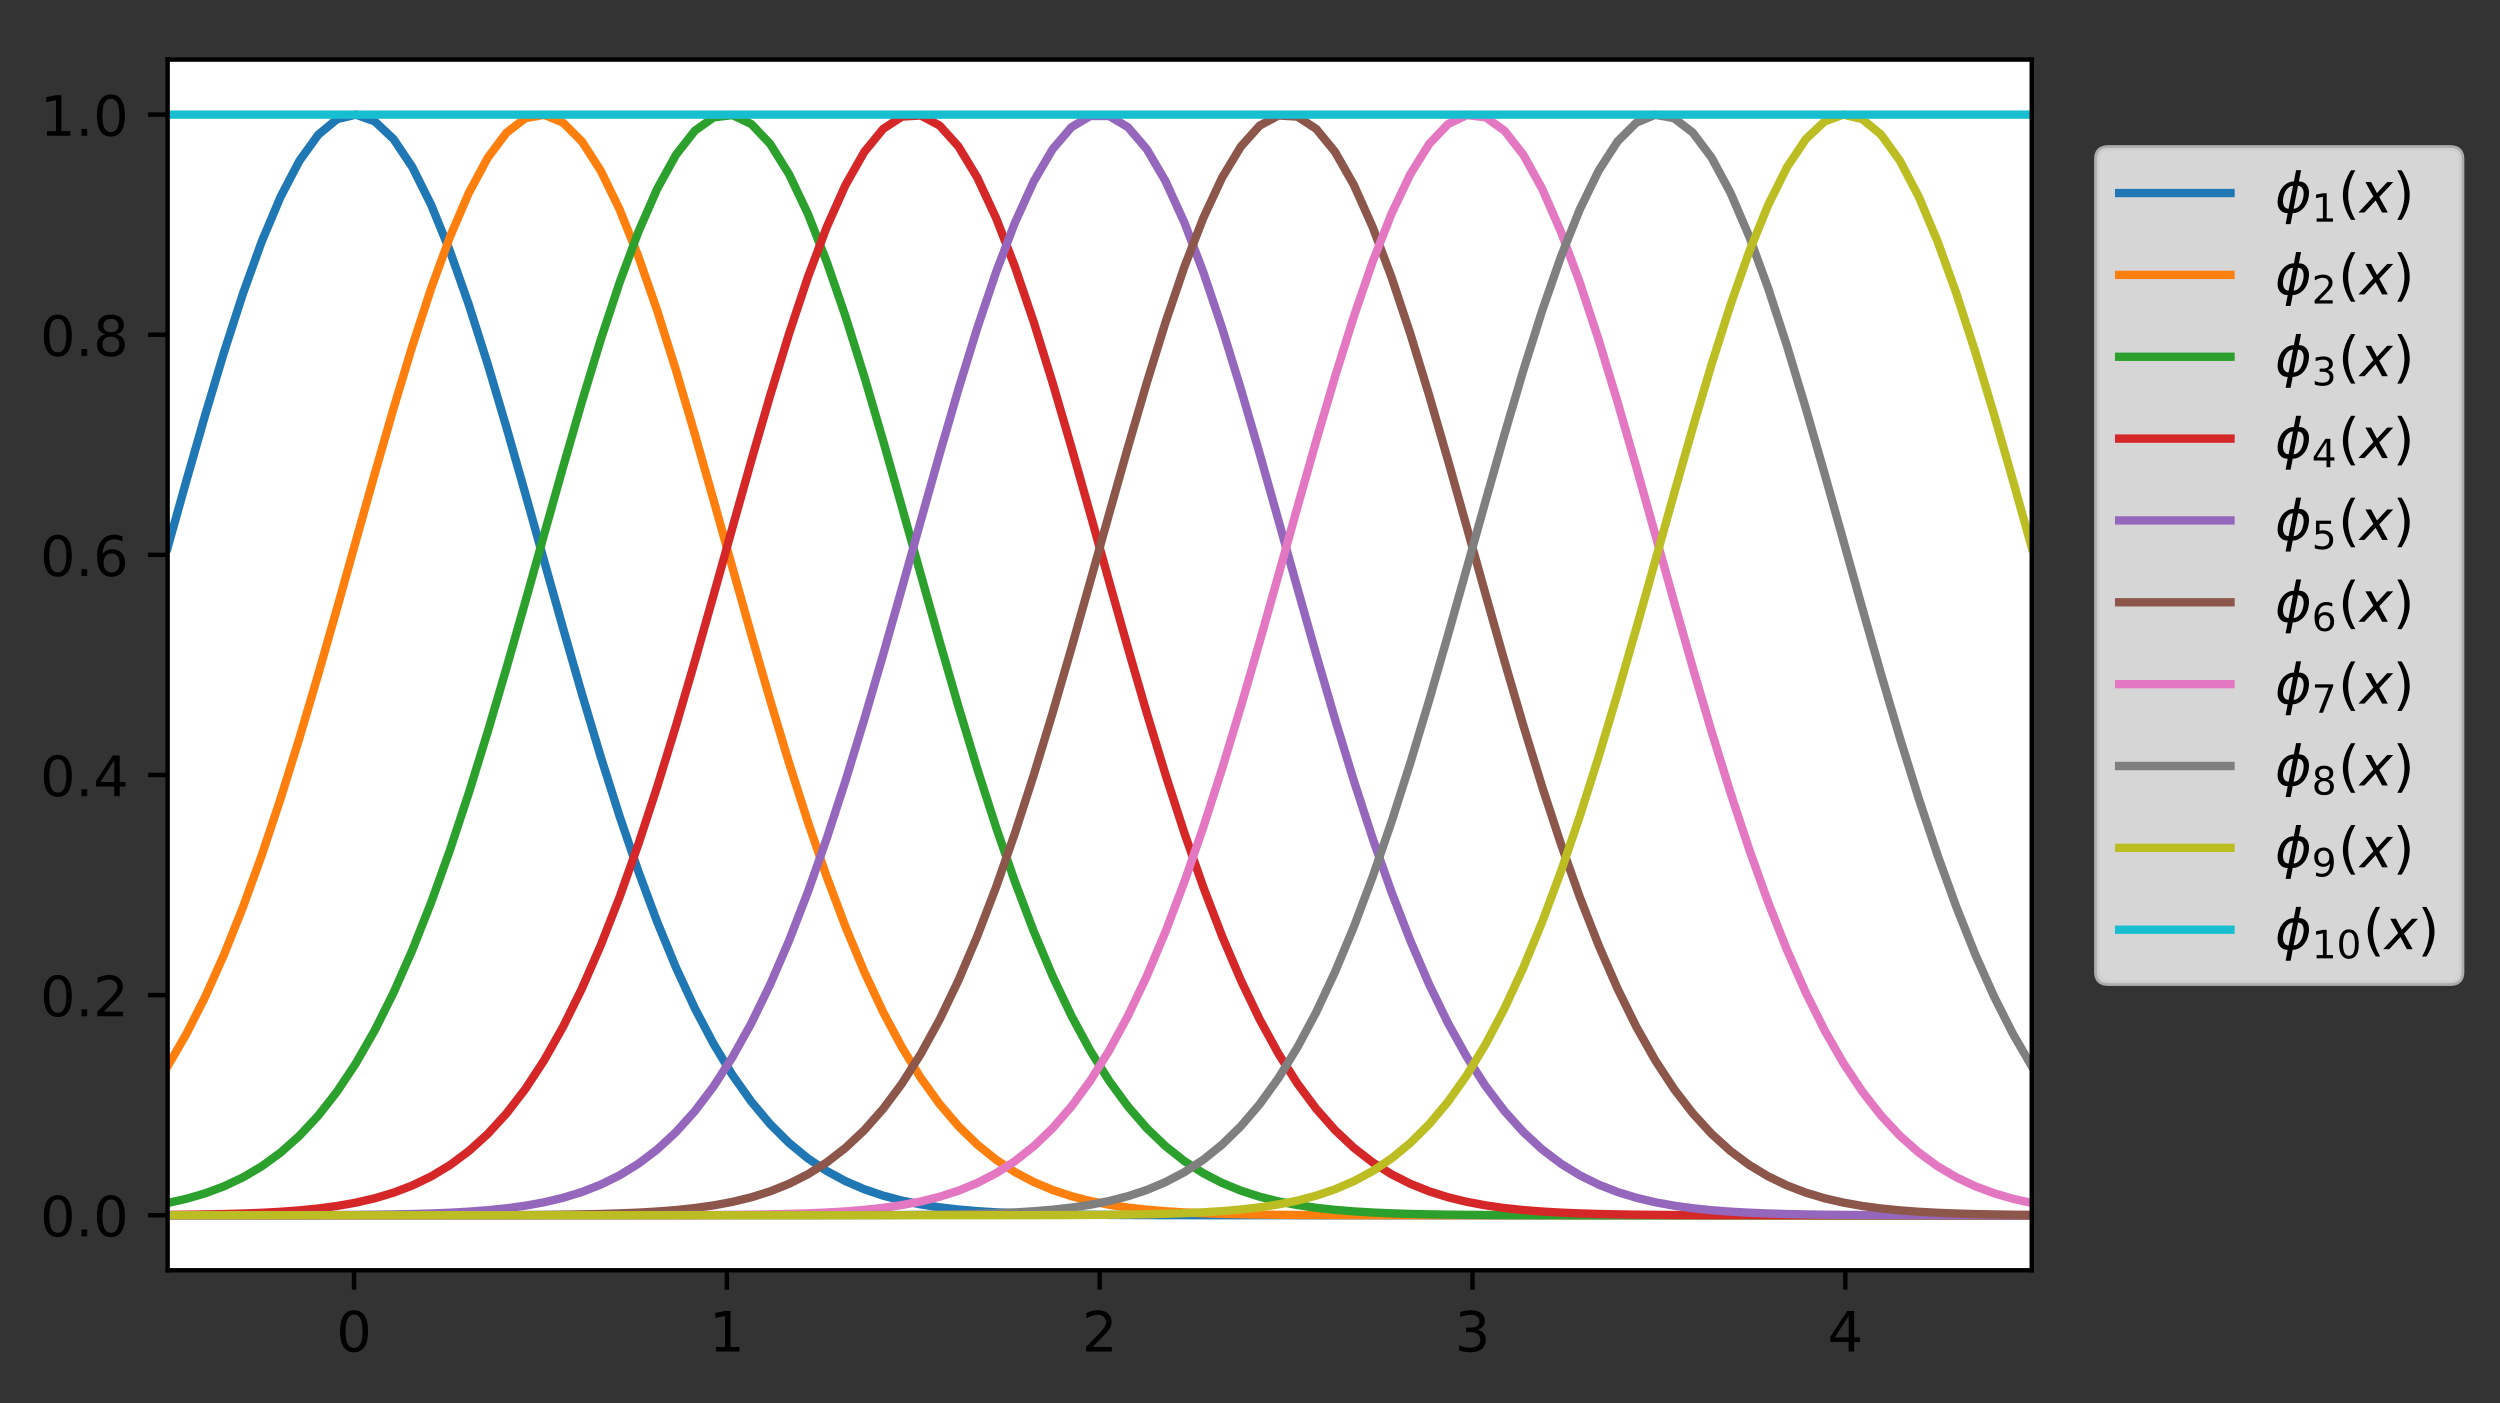
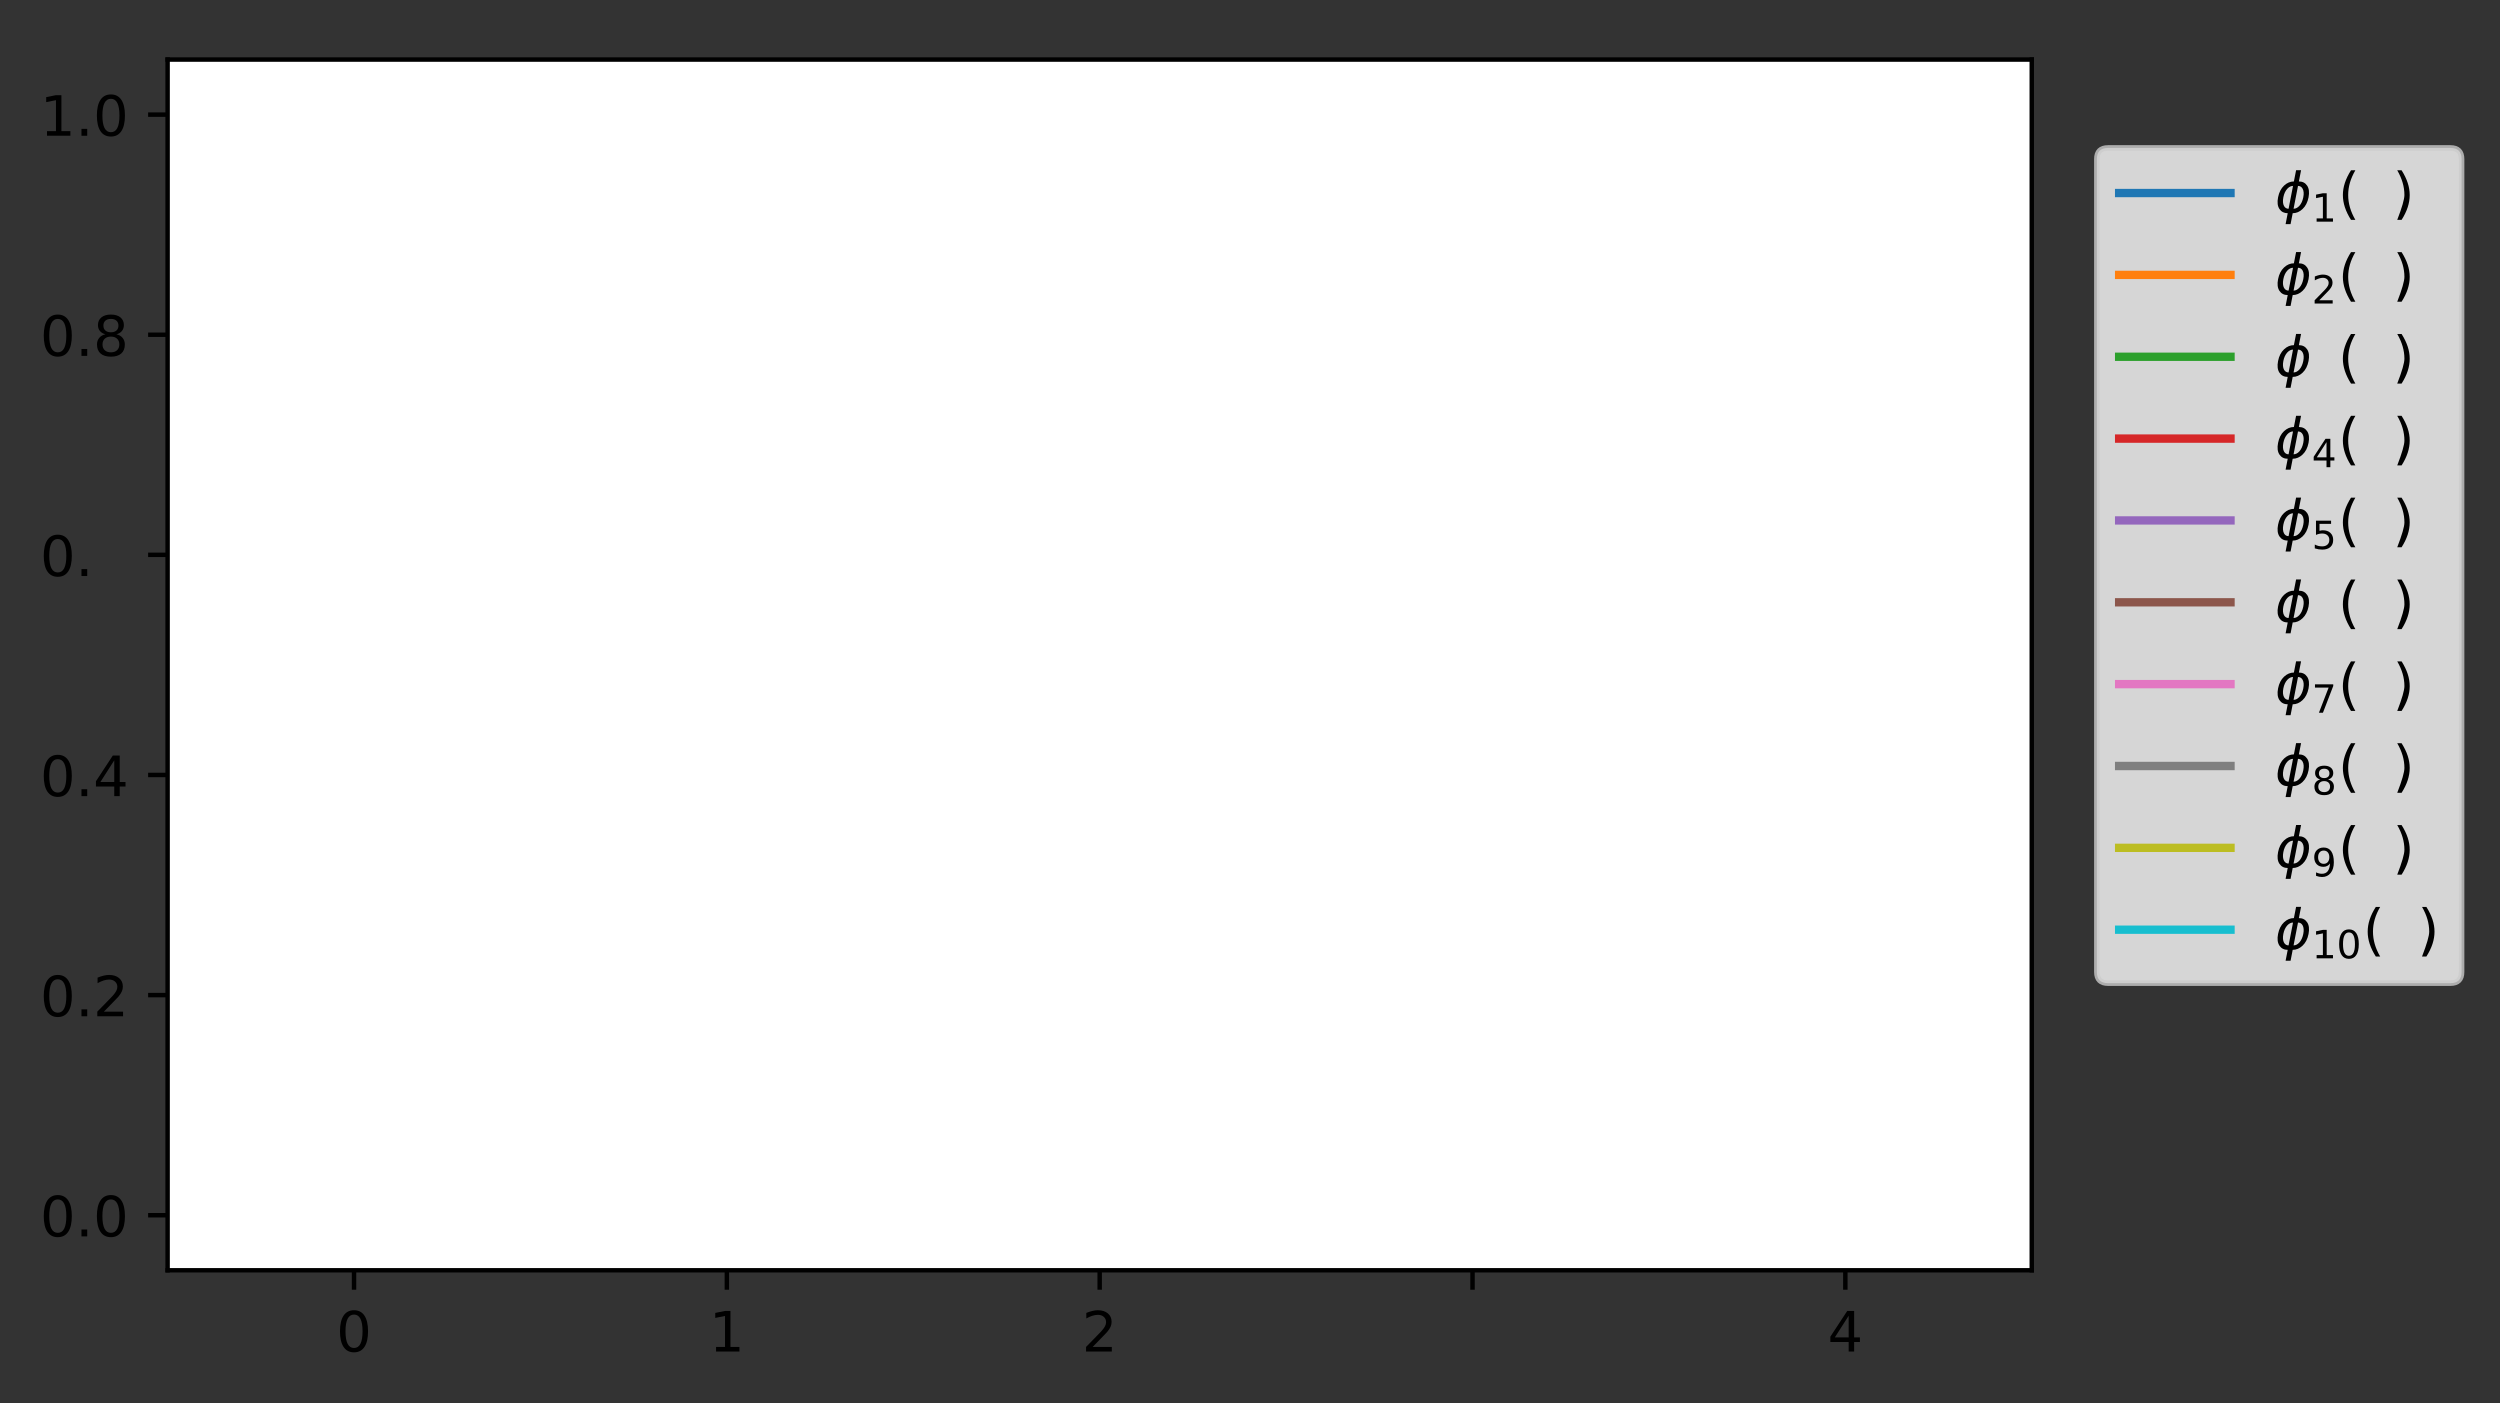
<svg xmlns="http://www.w3.org/2000/svg" xmlns:xlink="http://www.w3.org/1999/xlink" height="252pt" version="1.1" viewBox="0 0 449 252" width="449pt">
  <rect x="0" y="0" width="449" height="252" fill="#333333" stroke="none" />
  <defs>
    <style type="text/css">

*{stroke-linecap:butt;stroke-linejoin:round;}

  </style>
  </defs>
  <g id="figure_1">
    <g id="patch_1">
      <path d="M 0 252.018   L 449.299 252.018   L 449.299 0   L 0 0   z  " style="fill:none;" />
    </g>
    <g id="axes_1">
      <g id="patch_2">
        <path d="M 30.103 228.14   L 364.903 228.14   L 364.903 10.7   L 30.103 10.7   z  " style="fill:#ffffff;" />
      </g>
      <g id="matplotlib.axis_1">
        <g id="xtick_1">
          <g id="line2d_1">
            <defs>
              <path d="M 0 0   L 0 3.5   " id="mfd389627b8" style="stroke:#000000;stroke-width:0.8;" />
            </defs>
            <g>
              <use style="stroke:#000000;stroke-width:0.8;" x="63.583" xlink:href="#mfd389627b8" y="228.14" />
            </g>
          </g>
          <g id="text_1">
            <defs>
              <path d="M 31.781 66.406   Q 24.172 66.406 20.328 58.906   Q 16.5 51.422 16.5 36.375   Q 16.5 21.391 20.328 13.891   Q 24.172 6.391 31.781 6.391   Q 39.453 6.391 43.281 13.891   Q 47.125 21.391 47.125 36.375   Q 47.125 51.422 43.281 58.906   Q 39.453 66.406 31.781 66.406   z  M 31.781 74.219   Q 44.047 74.219 50.516 64.516   Q 56.984 54.828 56.984 36.375   Q 56.984 17.969 50.516 8.266   Q 44.047 -1.422 31.781 -1.422   Q 19.531 -1.422 13.062 8.266   Q 6.594 17.969 6.594 36.375   Q 6.594 54.828 13.062 64.516   Q 19.531 74.219 31.781 74.219   z  " id="DejaVuSans-30" />
            </defs>
            <g transform="translate(60.402 242.738)scale(0.1 -0.1)">
              <use xlink:href="#DejaVuSans-30" />
            </g>
          </g>
        </g>
        <g id="xtick_2">
          <g id="line2d_2">
            <g>
              <use style="stroke:#000000;stroke-width:0.8;" x="130.543" xlink:href="#mfd389627b8" y="228.14" />
            </g>
          </g>
          <g id="text_2">
            <defs>
              <path d="M 12.406 8.297   L 28.516 8.297   L 28.516 63.922   L 10.984 60.406   L 10.984 69.391   L 28.422 72.906   L 38.281 72.906   L 38.281 8.297   L 54.391 8.297   L 54.391 0   L 12.406 0   z  " id="DejaVuSans-31" />
            </defs>
            <g transform="translate(127.362 242.738)scale(0.1 -0.1)">
              <use xlink:href="#DejaVuSans-31" />
            </g>
          </g>
        </g>
        <g id="xtick_3">
          <g id="line2d_3">
            <g>
              <use style="stroke:#000000;stroke-width:0.8;" x="197.503" xlink:href="#mfd389627b8" y="228.14" />
            </g>
          </g>
          <g id="text_3">
            <defs>
              <path d="M 19.188 8.297   L 53.609 8.297   L 53.609 0   L 7.328 0   L 7.328 8.297   Q 12.938 14.109 22.625 23.891   Q 32.328 33.688 34.812 36.531   Q 39.547 41.844 41.422 45.531   Q 43.312 49.219 43.312 52.781   Q 43.312 58.594 39.234 62.25   Q 35.156 65.922 28.609 65.922   Q 23.969 65.922 18.812 64.312   Q 13.672 62.703 7.812 59.422   L 7.812 69.391   Q 13.766 71.781 18.938 73   Q 24.125 74.219 28.422 74.219   Q 39.75 74.219 46.484 68.547   Q 53.219 62.891 53.219 53.422   Q 53.219 48.922 51.531 44.891   Q 49.859 40.875 45.406 35.406   Q 44.188 33.984 37.641 27.219   Q 31.109 20.453 19.188 8.297   z  " id="DejaVuSans-32" />
            </defs>
            <g transform="translate(194.322 242.738)scale(0.1 -0.1)">
              <use xlink:href="#DejaVuSans-32" />
            </g>
          </g>
        </g>
        <g id="xtick_4">
          <g id="line2d_4">
            <g>
              <use style="stroke:#000000;stroke-width:0.8;" x="264.463" xlink:href="#mfd389627b8" y="228.14" />
            </g>
          </g>
          <g id="text_4">
            <defs>
-               <path d="M 40.578 39.312   Q 47.656 37.797 51.625 33   Q 55.609 28.219 55.609 21.188   Q 55.609 10.406 48.188 4.484   Q 40.766 -1.422 27.094 -1.422   Q 22.516 -1.422 17.656 -0.516   Q 12.797 0.391 7.625 2.203   L 7.625 11.719   Q 11.719 9.328 16.594 8.109   Q 21.484 6.891 26.812 6.891   Q 36.078 6.891 40.938 10.547   Q 45.797 14.203 45.797 21.188   Q 45.797 27.641 41.281 31.266   Q 36.766 34.906 28.719 34.906   L 20.219 34.906   L 20.219 43.016   L 29.109 43.016   Q 36.375 43.016 40.234 45.922   Q 44.094 48.828 44.094 54.297   Q 44.094 59.906 40.109 62.906   Q 36.141 65.922 28.719 65.922   Q 24.656 65.922 20.016 65.031   Q 15.375 64.156 9.812 62.312   L 9.812 71.094   Q 15.438 72.656 20.344 73.438   Q 25.25 74.219 29.594 74.219   Q 40.828 74.219 47.359 69.109   Q 53.906 64.016 53.906 55.328   Q 53.906 49.266 50.438 45.094   Q 46.969 40.922 40.578 39.312   z  " id="DejaVuSans-33" />
-             </defs>
+               </defs>
            <g transform="translate(261.282 242.738)scale(0.1 -0.1)">
              <use xlink:href="#DejaVuSans-33" />
            </g>
          </g>
        </g>
        <g id="xtick_5">
          <g id="line2d_5">
            <g>
              <use style="stroke:#000000;stroke-width:0.8;" x="331.423" xlink:href="#mfd389627b8" y="228.14" />
            </g>
          </g>
          <g id="text_5">
            <defs>
              <path d="M 37.797 64.312   L 12.891 25.391   L 37.797 25.391   z  M 35.203 72.906   L 47.609 72.906   L 47.609 25.391   L 58.016 25.391   L 58.016 17.188   L 47.609 17.188   L 47.609 0   L 37.797 0   L 37.797 17.188   L 4.891 17.188   L 4.891 26.703   z  " id="DejaVuSans-34" />
            </defs>
            <g transform="translate(328.242 242.738)scale(0.1 -0.1)">
              <use xlink:href="#DejaVuSans-34" />
            </g>
          </g>
        </g>
      </g>
      <g id="matplotlib.axis_2">
        <g id="ytick_1">
          <g id="line2d_6">
            <defs>
              <path d="M 0 0   L -3.5 0   " id="m44c063c091" style="stroke:#000000;stroke-width:0.8;" />
            </defs>
            <g>
              <use style="stroke:#000000;stroke-width:0.8;" x="30.103" xlink:href="#m44c063c091" y="218.256" />
            </g>
          </g>
          <g id="text_6">
            <defs>
              <path d="M 10.688 12.406   L 21 12.406   L 21 0   L 10.688 0   z  " id="DejaVuSans-2e" />
            </defs>
            <g transform="translate(7.2 222.056)scale(0.1 -0.1)">
              <use xlink:href="#DejaVuSans-30" />
              <use x="63.623" xlink:href="#DejaVuSans-2e" />
              <use x="95.41" xlink:href="#DejaVuSans-30" />
            </g>
          </g>
        </g>
        <g id="ytick_2">
          <g id="line2d_7">
            <g>
              <use style="stroke:#000000;stroke-width:0.8;" x="30.103" xlink:href="#m44c063c091" y="178.722" />
            </g>
          </g>
          <g id="text_7">
            <g transform="translate(7.2 182.521)scale(0.1 -0.1)">
              <use xlink:href="#DejaVuSans-30" />
              <use x="63.623" xlink:href="#DejaVuSans-2e" />
              <use x="95.41" xlink:href="#DejaVuSans-32" />
            </g>
          </g>
        </g>
        <g id="ytick_3">
          <g id="line2d_8">
            <g>
              <use style="stroke:#000000;stroke-width:0.8;" x="30.103" xlink:href="#m44c063c091" y="139.187" />
            </g>
          </g>
          <g id="text_8">
            <g transform="translate(7.2 142.986)scale(0.1 -0.1)">
              <use xlink:href="#DejaVuSans-30" />
              <use x="63.623" xlink:href="#DejaVuSans-2e" />
              <use x="95.41" xlink:href="#DejaVuSans-34" />
            </g>
          </g>
        </g>
        <g id="ytick_4">
          <g id="line2d_9">
            <g>
              <use style="stroke:#000000;stroke-width:0.8;" x="30.103" xlink:href="#m44c063c091" y="99.653" />
            </g>
          </g>
          <g id="text_9">
            <defs>
-               <path d="M 33.016 40.375   Q 26.375 40.375 22.484 35.828   Q 18.609 31.297 18.609 23.391   Q 18.609 15.531 22.484 10.953   Q 26.375 6.391 33.016 6.391   Q 39.656 6.391 43.531 10.953   Q 47.406 15.531 47.406 23.391   Q 47.406 31.297 43.531 35.828   Q 39.656 40.375 33.016 40.375   z  M 52.594 71.297   L 52.594 62.312   Q 48.875 64.062 45.094 64.984   Q 41.312 65.922 37.594 65.922   Q 27.828 65.922 22.672 59.328   Q 17.531 52.734 16.797 39.406   Q 19.672 43.656 24.016 45.922   Q 28.375 48.188 33.594 48.188   Q 44.578 48.188 50.953 41.516   Q 57.328 34.859 57.328 23.391   Q 57.328 12.156 50.688 5.359   Q 44.047 -1.422 33.016 -1.422   Q 20.359 -1.422 13.672 8.266   Q 6.984 17.969 6.984 36.375   Q 6.984 53.656 15.188 63.938   Q 23.391 74.219 37.203 74.219   Q 40.922 74.219 44.703 73.484   Q 48.484 72.75 52.594 71.297   z  " id="DejaVuSans-36" />
-             </defs>
+               </defs>
            <g transform="translate(7.2 103.452)scale(0.1 -0.1)">
              <use xlink:href="#DejaVuSans-30" />
              <use x="63.623" xlink:href="#DejaVuSans-2e" />
              <use x="95.41" xlink:href="#DejaVuSans-36" />
            </g>
          </g>
        </g>
        <g id="ytick_5">
          <g id="line2d_10">
            <g>
              <use style="stroke:#000000;stroke-width:0.8;" x="30.103" xlink:href="#m44c063c091" y="60.118" />
            </g>
          </g>
          <g id="text_10">
            <defs>
              <path d="M 31.781 34.625   Q 24.75 34.625 20.719 30.859   Q 16.703 27.094 16.703 20.516   Q 16.703 13.922 20.719 10.156   Q 24.75 6.391 31.781 6.391   Q 38.812 6.391 42.859 10.172   Q 46.922 13.969 46.922 20.516   Q 46.922 27.094 42.891 30.859   Q 38.875 34.625 31.781 34.625   z  M 21.922 38.812   Q 15.578 40.375 12.031 44.719   Q 8.5 49.078 8.5 55.328   Q 8.5 64.062 14.719 69.141   Q 20.953 74.219 31.781 74.219   Q 42.672 74.219 48.875 69.141   Q 55.078 64.062 55.078 55.328   Q 55.078 49.078 51.531 44.719   Q 48 40.375 41.703 38.812   Q 48.828 37.156 52.797 32.312   Q 56.781 27.484 56.781 20.516   Q 56.781 9.906 50.312 4.234   Q 43.844 -1.422 31.781 -1.422   Q 19.734 -1.422 13.25 4.234   Q 6.781 9.906 6.781 20.516   Q 6.781 27.484 10.781 32.312   Q 14.797 37.156 21.922 38.812   z  M 18.312 54.391   Q 18.312 48.734 21.844 45.562   Q 25.391 42.391 31.781 42.391   Q 38.141 42.391 41.719 45.562   Q 45.312 48.734 45.312 54.391   Q 45.312 60.062 41.719 63.234   Q 38.141 66.406 31.781 66.406   Q 25.391 66.406 21.844 63.234   Q 18.312 60.062 18.312 54.391   z  " id="DejaVuSans-38" />
            </defs>
            <g transform="translate(7.2 63.917)scale(0.1 -0.1)">
              <use xlink:href="#DejaVuSans-30" />
              <use x="63.623" xlink:href="#DejaVuSans-2e" />
              <use x="95.41" xlink:href="#DejaVuSans-38" />
            </g>
          </g>
        </g>
        <g id="ytick_6">
          <g id="line2d_11">
            <g>
              <use style="stroke:#000000;stroke-width:0.8;" x="30.103" xlink:href="#m44c063c091" y="20.584" />
            </g>
          </g>
          <g id="text_11">
            <g transform="translate(7.2 24.383)scale(0.1 -0.1)">
              <use xlink:href="#DejaVuSans-31" />
              <use x="63.623" xlink:href="#DejaVuSans-2e" />
              <use x="95.41" xlink:href="#DejaVuSans-30" />
            </g>
          </g>
        </g>
      </g>
      <g id="line2d_12">
        <path clip-path="url(#pfc45c40d52)" d="M 30.103 98.362   L 33.485 86.293   L 36.867 74.485   L 40.249 63.209   L 43.63 52.747   L 47.012 43.372   L 50.394 35.342   L 53.776 28.885   L 57.158 24.191   L 60.539 21.399   L 63.921 20.594   L 67.303 21.8   L 70.685 24.981   L 74.067 30.041   L 77.449 36.829   L 80.83 45.147   L 84.212 54.761   L 87.594 65.408   L 90.976 76.813   L 94.358 88.695   L 97.739 100.784   L 101.121 112.826   L 104.503 124.594   L 107.885 135.893   L 111.267 146.564   L 114.649 156.487   L 118.03 165.576   L 121.412 173.784   L 124.794 181.094   L 128.176 187.518   L 131.558 193.089   L 134.939 197.86   L 138.321 201.894   L 141.703 205.264   L 145.085 208.044   L 148.467 210.311   L 151.849 212.137   L 155.23 213.592   L 158.612 214.737   L 161.994 215.627   L 165.376 216.313   L 168.758 216.834   L 172.139 217.226   L 175.521 217.518   L 178.903 217.732   L 182.285 217.888   L 185.667 218   L 189.049 218.08   L 192.43 218.136   L 195.812 218.175   L 199.194 218.202   L 202.576 218.221   L 205.958 218.233   L 209.339 218.241   L 212.721 218.247   L 216.103 218.25   L 219.485 218.252   L 222.867 218.254   L 226.249 218.255   L 229.63 218.255   L 233.012 218.256   L 236.394 218.256   L 239.776 218.256   L 243.158 218.256   L 246.539 218.256   L 249.921 218.256   L 253.303 218.256   L 256.685 218.256   L 260.067 218.256   L 263.449 218.256   L 266.83 218.256   L 270.212 218.256   L 273.594 218.256   L 276.976 218.256   L 280.358 218.256   L 283.739 218.256   L 287.121 218.256   L 290.503 218.256   L 293.885 218.256   L 297.267 218.256   L 300.649 218.256   L 304.03 218.256   L 307.412 218.256   L 310.794 218.256   L 314.176 218.256   L 317.558 218.256   L 320.939 218.256   L 324.321 218.256   L 327.703 218.256   L 331.085 218.256   L 334.467 218.256   L 337.849 218.256   L 341.23 218.256   L 344.612 218.256   L 347.994 218.256   L 351.376 218.256   L 354.758 218.256   L 358.139 218.256   L 361.521 218.256   L 364.903 218.256   " style="fill:none;stroke:#1f77b4;stroke-linecap:square;stroke-width:1.5;" />
      </g>
      <g id="line2d_13">
        <path clip-path="url(#pfc45c40d52)" d="M 30.103 191.504   L 33.485 185.682   L 36.867 178.995   L 40.249 171.415   L 43.63 162.94   L 47.012 153.594   L 50.394 143.437   L 53.776 132.563   L 57.158 121.104   L 60.539 109.232   L 63.921 97.151   L 67.303 85.096   L 70.685 73.328   L 74.067 62.122   L 77.449 51.756   L 80.83 42.504   L 84.212 34.622   L 87.594 28.334   L 90.976 23.824   L 94.358 21.228   L 97.739 20.624   L 101.121 22.03   L 104.503 25.405   L 107.885 30.645   L 111.267 37.595   L 114.649 46.054   L 118.03 55.784   L 121.412 66.519   L 124.794 77.984   L 128.176 89.899   L 131.558 101.994   L 134.939 114.018   L 138.321 125.748   L 141.703 136.991   L 145.085 147.592   L 148.467 157.434   L 151.849 166.437   L 155.23 174.555   L 158.612 181.776   L 161.994 188.112   L 165.376 193.601   L 168.758 198.295   L 172.139 202.26   L 175.521 205.567   L 178.903 208.293   L 182.285 210.512   L 185.667 212.298   L 189.049 213.719   L 192.43 214.836   L 195.812 215.704   L 199.194 216.372   L 202.576 216.878   L 205.958 217.259   L 209.339 217.542   L 212.721 217.75   L 216.103 217.901   L 219.485 218.009   L 222.867 218.087   L 226.249 218.141   L 229.63 218.178   L 233.012 218.204   L 236.394 218.222   L 239.776 218.234   L 243.158 218.242   L 246.539 218.247   L 249.921 218.25   L 253.303 218.253   L 256.685 218.254   L 260.067 218.255   L 263.449 218.256   L 266.83 218.256   L 270.212 218.256   L 273.594 218.256   L 276.976 218.256   L 280.358 218.256   L 283.739 218.256   L 287.121 218.256   L 290.503 218.256   L 293.885 218.256   L 297.267 218.256   L 300.649 218.256   L 304.03 218.256   L 307.412 218.256   L 310.794 218.256   L 314.176 218.256   L 317.558 218.256   L 320.939 218.256   L 324.321 218.256   L 327.703 218.256   L 331.085 218.256   L 334.467 218.256   L 337.849 218.256   L 341.23 218.256   L 344.612 218.256   L 347.994 218.256   L 351.376 218.256   L 354.758 218.256   L 358.139 218.256   L 361.521 218.256   L 364.903 218.256   " style="fill:none;stroke:#ff7f0e;stroke-linecap:square;stroke-width:1.5;" />
      </g>
      <g id="line2d_14">
        <path clip-path="url(#pfc45c40d52)" d="M 30.103 216.06   L 33.485 215.298   L 36.867 214.312   L 40.249 213.05   L 43.63 211.455   L 47.012 209.461   L 50.394 206.998   L 53.776 203.991   L 57.158 200.364   L 60.539 196.044   L 63.921 190.96   L 67.303 185.053   L 70.685 178.277   L 74.067 170.608   L 77.449 162.044   L 80.83 152.614   L 84.212 142.38   L 87.594 131.441   L 90.976 119.933   L 94.358 108.03   L 97.739 95.94   L 101.121 83.902   L 104.503 72.178   L 107.885 61.043   L 111.267 50.776   L 114.649 41.651   L 118.03 33.918   L 121.412 27.8   L 124.794 23.477   L 128.176 21.077   L 131.558 20.674   L 134.939 22.281   L 138.321 25.847   L 141.703 31.266   L 145.085 38.377   L 148.467 46.974   L 151.849 56.816   L 155.23 67.637   L 158.612 79.16   L 161.994 91.104   L 165.376 103.203   L 168.758 115.208   L 172.139 126.897   L 175.521 138.082   L 178.903 148.612   L 182.285 158.373   L 185.667 167.289   L 189.049 175.317   L 192.43 182.449   L 195.812 188.699   L 199.194 194.105   L 202.576 198.723   L 205.958 202.619   L 209.339 205.864   L 212.721 208.536   L 216.103 210.709   L 219.485 212.456   L 222.867 213.844   L 226.249 214.933   L 229.63 215.779   L 233.012 216.429   L 236.394 216.922   L 239.776 217.291   L 243.158 217.566   L 246.539 217.767   L 249.921 217.913   L 253.303 218.018   L 256.685 218.093   L 260.067 218.145   L 263.449 218.182   L 266.83 218.207   L 270.212 218.223   L 273.594 218.235   L 276.976 218.242   L 280.358 218.247   L 283.739 218.251   L 287.121 218.253   L 290.503 218.254   L 293.885 218.255   L 297.267 218.256   L 300.649 218.256   L 304.03 218.256   L 307.412 218.256   L 310.794 218.256   L 314.176 218.256   L 317.558 218.256   L 320.939 218.256   L 324.321 218.256   L 327.703 218.256   L 331.085 218.256   L 334.467 218.256   L 337.849 218.256   L 341.23 218.256   L 344.612 218.256   L 347.994 218.256   L 351.376 218.256   L 354.758 218.256   L 358.139 218.256   L 361.521 218.256   L 364.903 218.256   " style="fill:none;stroke:#2ca02c;stroke-linecap:square;stroke-width:1.5;" />
      </g>
      <g id="line2d_15">
        <path clip-path="url(#pfc45c40d52)" d="M 30.103 218.19   L 33.485 218.158   L 36.867 218.111   L 40.249 218.044   L 43.63 217.949   L 47.012 217.816   L 50.394 217.633   L 53.776 217.383   L 57.158 217.044   L 60.539 216.591   L 63.921 215.993   L 67.303 215.211   L 70.685 214.199   L 74.067 212.907   L 77.449 211.275   L 80.83 209.237   L 84.212 206.723   L 87.594 203.657   L 90.976 199.965   L 94.358 195.571   L 97.739 190.407   L 101.121 184.415   L 104.503 177.551   L 107.885 169.792   L 111.267 161.139   L 114.649 151.625   L 118.03 141.316   L 121.412 130.313   L 124.794 118.757   L 128.176 106.825   L 131.558 94.73   L 134.939 82.711   L 138.321 71.033   L 141.703 59.972   L 145.085 49.808   L 148.467 40.811   L 151.849 33.23   L 155.23 27.284   L 158.612 23.148   L 161.994 20.946   L 165.376 20.745   L 168.758 22.55   L 172.139 26.308   L 175.521 31.904   L 178.903 39.174   L 182.285 47.907   L 185.667 57.859   L 189.049 68.763   L 192.43 80.34   L 195.812 92.312   L 199.194 104.412   L 202.576 116.394   L 205.958 128.041   L 209.339 139.167   L 212.721 149.624   L 216.103 159.304   L 219.485 168.132   L 222.867 176.071   L 226.249 183.113   L 229.63 189.276   L 233.012 194.602   L 236.394 199.144   L 239.776 202.971   L 243.158 206.156   L 246.539 208.775   L 249.921 210.902   L 253.303 212.61   L 256.685 213.965   L 260.067 215.028   L 263.449 215.853   L 266.83 216.485   L 270.212 216.964   L 273.594 217.323   L 276.976 217.589   L 280.358 217.784   L 283.739 217.926   L 287.121 218.027   L 290.503 218.099   L 293.885 218.149   L 297.267 218.184   L 300.649 218.209   L 304.03 218.225   L 307.412 218.236   L 310.794 218.243   L 314.176 218.248   L 317.558 218.251   L 320.939 218.253   L 324.321 218.254   L 327.703 218.255   L 331.085 218.256   L 334.467 218.256   L 337.849 218.256   L 341.23 218.256   L 344.612 218.256   L 347.994 218.256   L 351.376 218.256   L 354.758 218.256   L 358.139 218.256   L 361.521 218.256   L 364.903 218.256   " style="fill:none;stroke:#d62728;stroke-linecap:square;stroke-width:1.5;" />
      </g>
      <g id="line2d_16">
        <path clip-path="url(#pfc45c40d52)" d="M 30.103 218.256   L 33.485 218.255   L 36.867 218.254   L 40.249 218.253   L 43.63 218.251   L 47.012 218.248   L 50.394 218.244   L 53.776 218.237   L 57.158 218.226   L 60.539 218.21   L 63.921 218.187   L 67.303 218.154   L 70.685 218.105   L 74.067 218.035   L 77.449 217.937   L 80.83 217.8   L 84.212 217.611   L 87.594 217.353   L 90.976 217.005   L 94.358 216.539   L 97.739 215.924   L 101.121 215.121   L 104.503 214.084   L 107.885 212.76   L 111.267 211.09   L 114.649 209.008   L 118.03 206.442   L 121.412 203.317   L 124.794 199.558   L 128.176 195.09   L 131.558 189.846   L 134.939 183.768   L 138.321 176.815   L 141.703 168.966   L 145.085 160.226   L 148.467 150.629   L 151.849 140.245   L 155.23 129.179   L 158.612 117.577   L 161.994 105.619   L 165.376 93.52   L 168.758 81.524   L 172.139 69.895   L 175.521 58.911   L 178.903 48.851   L 182.285 39.985   L 185.667 32.559   L 189.049 26.787   L 192.43 22.84   L 195.812 20.836   L 199.194 20.836   L 202.576 22.84   L 205.958 26.787   L 209.339 32.559   L 212.721 39.985   L 216.103 48.851   L 219.485 58.911   L 222.867 69.895   L 226.249 81.524   L 229.63 93.52   L 233.012 105.619   L 236.394 117.577   L 239.776 129.179   L 243.158 140.245   L 246.539 150.629   L 249.921 160.226   L 253.303 168.966   L 256.685 176.815   L 260.067 183.768   L 263.449 189.846   L 266.83 195.09   L 270.212 199.558   L 273.594 203.317   L 276.976 206.442   L 280.358 209.008   L 283.739 211.09   L 287.121 212.76   L 290.503 214.084   L 293.885 215.121   L 297.267 215.924   L 300.649 216.539   L 304.03 217.005   L 307.412 217.353   L 310.794 217.611   L 314.176 217.8   L 317.558 217.937   L 320.939 218.035   L 324.321 218.105   L 327.703 218.154   L 331.085 218.187   L 334.467 218.21   L 337.849 218.226   L 341.23 218.237   L 344.612 218.244   L 347.994 218.248   L 351.376 218.251   L 354.758 218.253   L 358.139 218.254   L 361.521 218.255   L 364.903 218.256   " style="fill:none;stroke:#9467bd;stroke-linecap:square;stroke-width:1.5;" />
      </g>
      <g id="line2d_17">
        <path clip-path="url(#pfc45c40d52)" d="M 30.103 218.256   L 33.485 218.256   L 36.867 218.256   L 40.249 218.256   L 43.63 218.256   L 47.012 218.256   L 50.394 218.256   L 53.776 218.256   L 57.158 218.256   L 60.539 218.256   L 63.921 218.256   L 67.303 218.255   L 70.685 218.254   L 74.067 218.253   L 77.449 218.251   L 80.83 218.248   L 84.212 218.243   L 87.594 218.236   L 90.976 218.225   L 94.358 218.209   L 97.739 218.184   L 101.121 218.149   L 104.503 218.099   L 107.885 218.027   L 111.267 217.926   L 114.649 217.784   L 118.03 217.589   L 121.412 217.323   L 124.794 216.964   L 128.176 216.485   L 131.558 215.853   L 134.939 215.028   L 138.321 213.965   L 141.703 212.61   L 145.085 210.902   L 148.467 208.775   L 151.849 206.156   L 155.23 202.971   L 158.612 199.144   L 161.994 194.602   L 165.376 189.276   L 168.758 183.113   L 172.139 176.071   L 175.521 168.132   L 178.903 159.304   L 182.285 149.624   L 185.667 139.167   L 189.049 128.041   L 192.43 116.394   L 195.812 104.412   L 199.194 92.312   L 202.576 80.34   L 205.958 68.763   L 209.339 57.859   L 212.721 47.907   L 216.103 39.174   L 219.485 31.904   L 222.867 26.308   L 226.249 22.55   L 229.63 20.745   L 233.012 20.946   L 236.394 23.148   L 239.776 27.284   L 243.158 33.23   L 246.539 40.811   L 249.921 49.808   L 253.303 59.972   L 256.685 71.033   L 260.067 82.711   L 263.449 94.73   L 266.83 106.825   L 270.212 118.757   L 273.594 130.313   L 276.976 141.316   L 280.358 151.625   L 283.739 161.139   L 287.121 169.792   L 290.503 177.551   L 293.885 184.415   L 297.267 190.407   L 300.649 195.571   L 304.03 199.965   L 307.412 203.657   L 310.794 206.723   L 314.176 209.237   L 317.558 211.275   L 320.939 212.907   L 324.321 214.199   L 327.703 215.211   L 331.085 215.993   L 334.467 216.591   L 337.849 217.044   L 341.23 217.383   L 344.612 217.633   L 347.994 217.816   L 351.376 217.949   L 354.758 218.044   L 358.139 218.111   L 361.521 218.158   L 364.903 218.19   " style="fill:none;stroke:#8c564b;stroke-linecap:square;stroke-width:1.5;" />
      </g>
      <g id="line2d_18">
        <path clip-path="url(#pfc45c40d52)" d="M 30.103 218.256   L 33.485 218.256   L 36.867 218.256   L 40.249 218.256   L 43.63 218.256   L 47.012 218.256   L 50.394 218.256   L 53.776 218.256   L 57.158 218.256   L 60.539 218.256   L 63.921 218.256   L 67.303 218.256   L 70.685 218.256   L 74.067 218.256   L 77.449 218.256   L 80.83 218.256   L 84.212 218.256   L 87.594 218.256   L 90.976 218.256   L 94.358 218.256   L 97.739 218.256   L 101.121 218.255   L 104.503 218.254   L 107.885 218.253   L 111.267 218.251   L 114.649 218.247   L 118.03 218.242   L 121.412 218.235   L 124.794 218.223   L 128.176 218.207   L 131.558 218.182   L 134.939 218.145   L 138.321 218.093   L 141.703 218.018   L 145.085 217.913   L 148.467 217.767   L 151.849 217.566   L 155.23 217.291   L 158.612 216.922   L 161.994 216.429   L 165.376 215.779   L 168.758 214.933   L 172.139 213.844   L 175.521 212.456   L 178.903 210.709   L 182.285 208.536   L 185.667 205.864   L 189.049 202.619   L 192.43 198.723   L 195.812 194.105   L 199.194 188.699   L 202.576 182.449   L 205.958 175.317   L 209.339 167.289   L 212.721 158.373   L 216.103 148.612   L 219.485 138.082   L 222.867 126.897   L 226.249 115.208   L 229.63 103.203   L 233.012 91.104   L 236.394 79.16   L 239.776 67.637   L 243.158 56.816   L 246.539 46.974   L 249.921 38.377   L 253.303 31.266   L 256.685 25.847   L 260.067 22.281   L 263.449 20.674   L 266.83 21.077   L 270.212 23.477   L 273.594 27.8   L 276.976 33.918   L 280.358 41.651   L 283.739 50.776   L 287.121 61.043   L 290.503 72.178   L 293.885 83.902   L 297.267 95.94   L 300.649 108.03   L 304.03 119.933   L 307.412 131.441   L 310.794 142.38   L 314.176 152.614   L 317.558 162.044   L 320.939 170.608   L 324.321 178.277   L 327.703 185.053   L 331.085 190.96   L 334.467 196.044   L 337.849 200.364   L 341.23 203.991   L 344.612 206.998   L 347.994 209.461   L 351.376 211.455   L 354.758 213.05   L 358.139 214.312   L 361.521 215.298   L 364.903 216.06   " style="fill:none;stroke:#e377c2;stroke-linecap:square;stroke-width:1.5;" />
      </g>
      <g id="line2d_19">
        <path clip-path="url(#pfc45c40d52)" d="M 30.103 218.256   L 33.485 218.256   L 36.867 218.256   L 40.249 218.256   L 43.63 218.256   L 47.012 218.256   L 50.394 218.256   L 53.776 218.256   L 57.158 218.256   L 60.539 218.256   L 63.921 218.256   L 67.303 218.256   L 70.685 218.256   L 74.067 218.256   L 77.449 218.256   L 80.83 218.256   L 84.212 218.256   L 87.594 218.256   L 90.976 218.256   L 94.358 218.256   L 97.739 218.256   L 101.121 218.256   L 104.503 218.256   L 107.885 218.256   L 111.267 218.256   L 114.649 218.256   L 118.03 218.256   L 121.412 218.256   L 124.794 218.256   L 128.176 218.256   L 131.558 218.256   L 134.939 218.255   L 138.321 218.254   L 141.703 218.253   L 145.085 218.25   L 148.467 218.247   L 151.849 218.242   L 155.23 218.234   L 158.612 218.222   L 161.994 218.204   L 165.376 218.178   L 168.758 218.141   L 172.139 218.087   L 175.521 218.009   L 178.903 217.901   L 182.285 217.75   L 185.667 217.542   L 189.049 217.259   L 192.43 216.878   L 195.812 216.372   L 199.194 215.704   L 202.576 214.836   L 205.958 213.719   L 209.339 212.298   L 212.721 210.512   L 216.103 208.293   L 219.485 205.567   L 222.867 202.26   L 226.249 198.295   L 229.63 193.601   L 233.012 188.112   L 236.394 181.776   L 239.776 174.555   L 243.158 166.437   L 246.539 157.434   L 249.921 147.592   L 253.303 136.991   L 256.685 125.748   L 260.067 114.018   L 263.449 101.994   L 266.83 89.899   L 270.212 77.984   L 273.594 66.519   L 276.976 55.784   L 280.358 46.054   L 283.739 37.595   L 287.121 30.645   L 290.503 25.405   L 293.885 22.03   L 297.267 20.624   L 300.649 21.228   L 304.03 23.824   L 307.412 28.334   L 310.794 34.622   L 314.176 42.504   L 317.558 51.756   L 320.939 62.122   L 324.321 73.328   L 327.703 85.096   L 331.085 97.151   L 334.467 109.232   L 337.849 121.104   L 341.23 132.563   L 344.612 143.437   L 347.994 153.594   L 351.376 162.94   L 354.758 171.415   L 358.139 178.995   L 361.521 185.682   L 364.903 191.504   " style="fill:none;stroke:#7f7f7f;stroke-linecap:square;stroke-width:1.5;" />
      </g>
      <g id="line2d_20">
        <path clip-path="url(#pfc45c40d52)" d="M 30.103 218.256   L 33.485 218.256   L 36.867 218.256   L 40.249 218.256   L 43.63 218.256   L 47.012 218.256   L 50.394 218.256   L 53.776 218.256   L 57.158 218.256   L 60.539 218.256   L 63.921 218.256   L 67.303 218.256   L 70.685 218.256   L 74.067 218.256   L 77.449 218.256   L 80.83 218.256   L 84.212 218.256   L 87.594 218.256   L 90.976 218.256   L 94.358 218.256   L 97.739 218.256   L 101.121 218.256   L 104.503 218.256   L 107.885 218.256   L 111.267 218.256   L 114.649 218.256   L 118.03 218.256   L 121.412 218.256   L 124.794 218.256   L 128.176 218.256   L 131.558 218.256   L 134.939 218.256   L 138.321 218.256   L 141.703 218.256   L 145.085 218.256   L 148.467 218.256   L 151.849 218.256   L 155.23 218.256   L 158.612 218.256   L 161.994 218.256   L 165.376 218.255   L 168.758 218.255   L 172.139 218.254   L 175.521 218.252   L 178.903 218.25   L 182.285 218.247   L 185.667 218.241   L 189.049 218.233   L 192.43 218.221   L 195.812 218.202   L 199.194 218.175   L 202.576 218.136   L 205.958 218.08   L 209.339 218   L 212.721 217.888   L 216.103 217.732   L 219.485 217.518   L 222.867 217.226   L 226.249 216.834   L 229.63 216.313   L 233.012 215.627   L 236.394 214.737   L 239.776 213.592   L 243.158 212.137   L 246.539 210.311   L 249.921 208.044   L 253.303 205.264   L 256.685 201.894   L 260.067 197.86   L 263.449 193.089   L 266.83 187.518   L 270.212 181.094   L 273.594 173.784   L 276.976 165.576   L 280.358 156.487   L 283.739 146.564   L 287.121 135.893   L 290.503 124.594   L 293.885 112.826   L 297.267 100.784   L 300.649 88.695   L 304.03 76.813   L 307.412 65.408   L 310.794 54.761   L 314.176 45.147   L 317.558 36.829   L 320.939 30.041   L 324.321 24.981   L 327.703 21.8   L 331.085 20.594   L 334.467 21.399   L 337.849 24.191   L 341.23 28.885   L 344.612 35.342   L 347.994 43.372   L 351.376 52.747   L 354.758 63.209   L 358.139 74.485   L 361.521 86.293   L 364.903 98.362   " style="fill:none;stroke:#bcbd22;stroke-linecap:square;stroke-width:1.5;" />
      </g>
      <g id="line2d_21">
        <path clip-path="url(#pfc45c40d52)" d="M 30.103 20.584   L 364.903 20.584   " style="fill:none;stroke:#17becf;stroke-linecap:square;stroke-width:1.5;" />
      </g>
      <g id="patch_3">
        <path d="M 30.103 228.14   L 30.103 10.7   " style="fill:none;stroke:#000000;stroke-linecap:square;stroke-linejoin:miter;stroke-width:0.8;" />
      </g>
      <g id="patch_4">
        <path d="M 364.903 228.14   L 364.903 10.7   " style="fill:none;stroke:#000000;stroke-linecap:square;stroke-linejoin:miter;stroke-width:0.8;" />
      </g>
      <g id="patch_5">
        <path d="M 30.103 228.14   L 364.903 228.14   " style="fill:none;stroke:#000000;stroke-linecap:square;stroke-linejoin:miter;stroke-width:0.8;" />
      </g>
      <g id="patch_6">
        <path d="M 30.103 10.7   L 364.903 10.7   " style="fill:none;stroke:#000000;stroke-linecap:square;stroke-linejoin:miter;stroke-width:0.8;" />
      </g>
      <g id="legend_1">
        <g id="patch_7">
          <path d="M 378.599 176.572   L 440.099 176.572   Q 442.099 176.572 442.099 174.572   L 442.099 28.572   Q 442.099 26.572 440.099 26.572   L 378.599 26.572   Q 376.599 26.572 376.599 28.572   L 376.599 174.572   Q 376.599 176.572 378.599 176.572   z  " style="fill:#ffffff;opacity:0.8;stroke:#cccccc;stroke-linejoin:miter;" />
        </g>
        <g id="line2d_22">
          <path d="M 380.599 34.672   L 400.599 34.672   " style="fill:none;stroke:#1f77b4;stroke-linecap:square;stroke-width:1.5;" />
        </g>
        <g id="line2d_23" />
        <g id="text_12">
          <defs>
            <path d="M 46.734 75.984   L 42.781 55.812   Q 52.547 55.812 57.562 48.344   Q 62.75 40.719 60.156 27.297   Q 57.516 13.875 49.359 6.25   Q 41.453 -1.219 31.688 -1.219   L 27.875 -20.797   L 18.953 -20.797   L 22.75 -1.219   Q 13.031 -1.219 7.953 6.25   Q 2.781 13.875 5.422 27.297   Q 8.016 40.719 16.156 48.344   Q 24.125 55.812 33.844 55.812   L 37.797 75.984   z  M 33.25 6.781   Q 38.766 6.781 43.5 11.812   Q 48.688 17.438 50.688 27.297   Q 52.641 37.062 49.516 42.781   Q 46.734 47.797 41.219 47.797   z  M 24.312 6.781   L 32.281 47.797   Q 26.812 47.797 22.078 42.781   Q 16.75 37.062 14.891 27.297   Q 13.031 17.438 16.062 11.812   Q 18.797 6.781 24.312 6.781   z  " id="DejaVuSans-Oblique-3d5" />
            <path d="M 31 75.875   Q 24.469 64.656 21.281 53.656   Q 18.109 42.672 18.109 31.391   Q 18.109 20.125 21.312 9.062   Q 24.516 -2 31 -13.188   L 23.188 -13.188   Q 15.875 -1.703 12.234 9.375   Q 8.594 20.453 8.594 31.391   Q 8.594 42.281 12.203 53.312   Q 15.828 64.359 23.188 75.875   z  " id="DejaVuSans-28" />
-             <path d="M 60.016 54.688   L 34.906 27.875   L 50.297 0   L 39.984 0   L 28.422 21.688   L 8.297 0   L -2.594 0   L 24.312 28.812   L 10.016 54.688   L 20.312 54.688   L 30.812 34.906   L 49.125 54.688   z  " id="DejaVuSans-Oblique-78" />
-             <path d="M 8.016 75.875   L 15.828 75.875   Q 23.141 64.359 26.781 53.312   Q 30.422 42.281 30.422 31.391   Q 30.422 20.453 26.781 9.375   Q 23.141 -1.703 15.828 -13.188   L 8.016 -13.188   Q 14.5 -2 17.703 9.062   Q 20.906 20.125 20.906 31.391   Q 20.906 42.672 17.703 53.656   Q 14.5 64.656 8.016 75.875   z  " id="DejaVuSans-29" />
+             <path d="M 8.016 75.875   L 15.828 75.875   Q 23.141 64.359 26.781 53.312   Q 30.422 42.281 30.422 31.391   Q 30.422 20.453 26.781 9.375   Q 23.141 -1.703 15.828 -13.188   L 8.016 -13.188   Q 20.906 20.125 20.906 31.391   Q 20.906 42.672 17.703 53.656   Q 14.5 64.656 8.016 75.875   z  " id="DejaVuSans-29" />
          </defs>
          <g transform="translate(408.599 38.172)scale(0.1 -0.1)">
            <use transform="translate(0 0.016)" xlink:href="#DejaVuSans-Oblique-3d5" />
            <use transform="translate(65.967 -16.391)scale(0.7)" xlink:href="#DejaVuSans-31" />
            <use transform="translate(113.237 0.016)" xlink:href="#DejaVuSans-28" />
            <use transform="translate(152.251 0.016)" xlink:href="#DejaVuSans-Oblique-78" />
            <use transform="translate(211.431 0.016)" xlink:href="#DejaVuSans-29" />
          </g>
        </g>
        <g id="line2d_24">
          <path d="M 380.599 49.372   L 400.599 49.372   " style="fill:none;stroke:#ff7f0e;stroke-linecap:square;stroke-width:1.5;" />
        </g>
        <g id="line2d_25" />
        <g id="text_13">
          <g transform="translate(408.599 52.872)scale(0.1 -0.1)">
            <use transform="translate(0 0.016)" xlink:href="#DejaVuSans-Oblique-3d5" />
            <use transform="translate(65.967 -16.391)scale(0.7)" xlink:href="#DejaVuSans-32" />
            <use transform="translate(113.237 0.016)" xlink:href="#DejaVuSans-28" />
            <use transform="translate(152.251 0.016)" xlink:href="#DejaVuSans-Oblique-78" />
            <use transform="translate(211.431 0.016)" xlink:href="#DejaVuSans-29" />
          </g>
        </g>
        <g id="line2d_26">
          <path d="M 380.599 64.072   L 400.599 64.072   " style="fill:none;stroke:#2ca02c;stroke-linecap:square;stroke-width:1.5;" />
        </g>
        <g id="line2d_27" />
        <g id="text_14">
          <g transform="translate(408.599 67.572)scale(0.1 -0.1)">
            <use transform="translate(0 0.016)" xlink:href="#DejaVuSans-Oblique-3d5" />
            <use transform="translate(65.967 -16.391)scale(0.7)" xlink:href="#DejaVuSans-33" />
            <use transform="translate(113.237 0.016)" xlink:href="#DejaVuSans-28" />
            <use transform="translate(152.251 0.016)" xlink:href="#DejaVuSans-Oblique-78" />
            <use transform="translate(211.431 0.016)" xlink:href="#DejaVuSans-29" />
          </g>
        </g>
        <g id="line2d_28">
          <path d="M 380.599 78.772   L 400.599 78.772   " style="fill:none;stroke:#d62728;stroke-linecap:square;stroke-width:1.5;" />
        </g>
        <g id="line2d_29" />
        <g id="text_15">
          <g transform="translate(408.599 82.272)scale(0.1 -0.1)">
            <use transform="translate(0 0.016)" xlink:href="#DejaVuSans-Oblique-3d5" />
            <use transform="translate(65.967 -16.391)scale(0.7)" xlink:href="#DejaVuSans-34" />
            <use transform="translate(113.237 0.016)" xlink:href="#DejaVuSans-28" />
            <use transform="translate(152.251 0.016)" xlink:href="#DejaVuSans-Oblique-78" />
            <use transform="translate(211.431 0.016)" xlink:href="#DejaVuSans-29" />
          </g>
        </g>
        <g id="line2d_30">
          <path d="M 380.599 93.472   L 400.599 93.472   " style="fill:none;stroke:#9467bd;stroke-linecap:square;stroke-width:1.5;" />
        </g>
        <g id="line2d_31" />
        <g id="text_16">
          <defs>
            <path d="M 10.797 72.906   L 49.516 72.906   L 49.516 64.594   L 19.828 64.594   L 19.828 46.734   Q 21.969 47.469 24.109 47.828   Q 26.266 48.188 28.422 48.188   Q 40.625 48.188 47.75 41.5   Q 54.891 34.812 54.891 23.391   Q 54.891 11.625 47.562 5.094   Q 40.234 -1.422 26.906 -1.422   Q 22.312 -1.422 17.547 -0.641   Q 12.797 0.141 7.719 1.703   L 7.719 11.625   Q 12.109 9.234 16.797 8.062   Q 21.484 6.891 26.703 6.891   Q 35.156 6.891 40.078 11.328   Q 45.016 15.766 45.016 23.391   Q 45.016 31 40.078 35.438   Q 35.156 39.891 26.703 39.891   Q 22.75 39.891 18.812 39.016   Q 14.891 38.141 10.797 36.281   z  " id="DejaVuSans-35" />
          </defs>
          <g transform="translate(408.599 96.972)scale(0.1 -0.1)">
            <use transform="translate(0 0.016)" xlink:href="#DejaVuSans-Oblique-3d5" />
            <use transform="translate(65.967 -16.391)scale(0.7)" xlink:href="#DejaVuSans-35" />
            <use transform="translate(113.237 0.016)" xlink:href="#DejaVuSans-28" />
            <use transform="translate(152.251 0.016)" xlink:href="#DejaVuSans-Oblique-78" />
            <use transform="translate(211.431 0.016)" xlink:href="#DejaVuSans-29" />
          </g>
        </g>
        <g id="line2d_32">
          <path d="M 380.599 108.172   L 400.599 108.172   " style="fill:none;stroke:#8c564b;stroke-linecap:square;stroke-width:1.5;" />
        </g>
        <g id="line2d_33" />
        <g id="text_17">
          <g transform="translate(408.599 111.672)scale(0.1 -0.1)">
            <use transform="translate(0 0.016)" xlink:href="#DejaVuSans-Oblique-3d5" />
            <use transform="translate(65.967 -16.391)scale(0.7)" xlink:href="#DejaVuSans-36" />
            <use transform="translate(113.237 0.016)" xlink:href="#DejaVuSans-28" />
            <use transform="translate(152.251 0.016)" xlink:href="#DejaVuSans-Oblique-78" />
            <use transform="translate(211.431 0.016)" xlink:href="#DejaVuSans-29" />
          </g>
        </g>
        <g id="line2d_34">
          <path d="M 380.599 122.872   L 400.599 122.872   " style="fill:none;stroke:#e377c2;stroke-linecap:square;stroke-width:1.5;" />
        </g>
        <g id="line2d_35" />
        <g id="text_18">
          <defs>
            <path d="M 8.203 72.906   L 55.078 72.906   L 55.078 68.703   L 28.609 0   L 18.312 0   L 43.219 64.594   L 8.203 64.594   z  " id="DejaVuSans-37" />
          </defs>
          <g transform="translate(408.599 126.372)scale(0.1 -0.1)">
            <use transform="translate(0 0.016)" xlink:href="#DejaVuSans-Oblique-3d5" />
            <use transform="translate(65.967 -16.391)scale(0.7)" xlink:href="#DejaVuSans-37" />
            <use transform="translate(113.237 0.016)" xlink:href="#DejaVuSans-28" />
            <use transform="translate(152.251 0.016)" xlink:href="#DejaVuSans-Oblique-78" />
            <use transform="translate(211.431 0.016)" xlink:href="#DejaVuSans-29" />
          </g>
        </g>
        <g id="line2d_36">
          <path d="M 380.599 137.572   L 400.599 137.572   " style="fill:none;stroke:#7f7f7f;stroke-linecap:square;stroke-width:1.5;" />
        </g>
        <g id="line2d_37" />
        <g id="text_19">
          <g transform="translate(408.599 141.072)scale(0.1 -0.1)">
            <use transform="translate(0 0.016)" xlink:href="#DejaVuSans-Oblique-3d5" />
            <use transform="translate(65.967 -16.391)scale(0.7)" xlink:href="#DejaVuSans-38" />
            <use transform="translate(113.237 0.016)" xlink:href="#DejaVuSans-28" />
            <use transform="translate(152.251 0.016)" xlink:href="#DejaVuSans-Oblique-78" />
            <use transform="translate(211.431 0.016)" xlink:href="#DejaVuSans-29" />
          </g>
        </g>
        <g id="line2d_38">
          <path d="M 380.599 152.272   L 400.599 152.272   " style="fill:none;stroke:#bcbd22;stroke-linecap:square;stroke-width:1.5;" />
        </g>
        <g id="line2d_39" />
        <g id="text_20">
          <defs>
            <path d="M 10.984 1.516   L 10.984 10.5   Q 14.703 8.734 18.5 7.812   Q 22.312 6.891 25.984 6.891   Q 35.75 6.891 40.891 13.453   Q 46.047 20.016 46.781 33.406   Q 43.953 29.203 39.594 26.953   Q 35.25 24.703 29.984 24.703   Q 19.047 24.703 12.672 31.312   Q 6.297 37.938 6.297 49.422   Q 6.297 60.641 12.938 67.422   Q 19.578 74.219 30.609 74.219   Q 43.266 74.219 49.922 64.516   Q 56.594 54.828 56.594 36.375   Q 56.594 19.141 48.406 8.859   Q 40.234 -1.422 26.422 -1.422   Q 22.703 -1.422 18.891 -0.688   Q 15.094 0.047 10.984 1.516   z  M 30.609 32.422   Q 37.25 32.422 41.125 36.953   Q 45.016 41.5 45.016 49.422   Q 45.016 57.281 41.125 61.844   Q 37.25 66.406 30.609 66.406   Q 23.969 66.406 20.094 61.844   Q 16.219 57.281 16.219 49.422   Q 16.219 41.5 20.094 36.953   Q 23.969 32.422 30.609 32.422   z  " id="DejaVuSans-39" />
          </defs>
          <g transform="translate(408.599 155.772)scale(0.1 -0.1)">
            <use transform="translate(0 0.016)" xlink:href="#DejaVuSans-Oblique-3d5" />
            <use transform="translate(65.967 -16.391)scale(0.7)" xlink:href="#DejaVuSans-39" />
            <use transform="translate(113.237 0.016)" xlink:href="#DejaVuSans-28" />
            <use transform="translate(152.251 0.016)" xlink:href="#DejaVuSans-Oblique-78" />
            <use transform="translate(211.431 0.016)" xlink:href="#DejaVuSans-29" />
          </g>
        </g>
        <g id="line2d_40">
          <path d="M 380.599 166.972   L 400.599 166.972   " style="fill:none;stroke:#17becf;stroke-linecap:square;stroke-width:1.5;" />
        </g>
        <g id="line2d_41" />
        <g id="text_21">
          <g transform="translate(408.599 170.472)scale(0.1 -0.1)">
            <use transform="translate(0 0.016)" xlink:href="#DejaVuSans-Oblique-3d5" />
            <use transform="translate(65.967 -16.391)scale(0.7)" xlink:href="#DejaVuSans-31" />
            <use transform="translate(110.503 -16.391)scale(0.7)" xlink:href="#DejaVuSans-30" />
            <use transform="translate(157.773 0.016)" xlink:href="#DejaVuSans-28" />
            <use transform="translate(196.787 0.016)" xlink:href="#DejaVuSans-Oblique-78" />
            <use transform="translate(255.967 0.016)" xlink:href="#DejaVuSans-29" />
          </g>
        </g>
      </g>
    </g>
  </g>
  <defs>
    <clipPath id="pfc45c40d52">
-       <rect height="217.44" width="334.8" x="30.103" y="10.7" />
-     </clipPath>
+       </clipPath>
  </defs>
</svg>